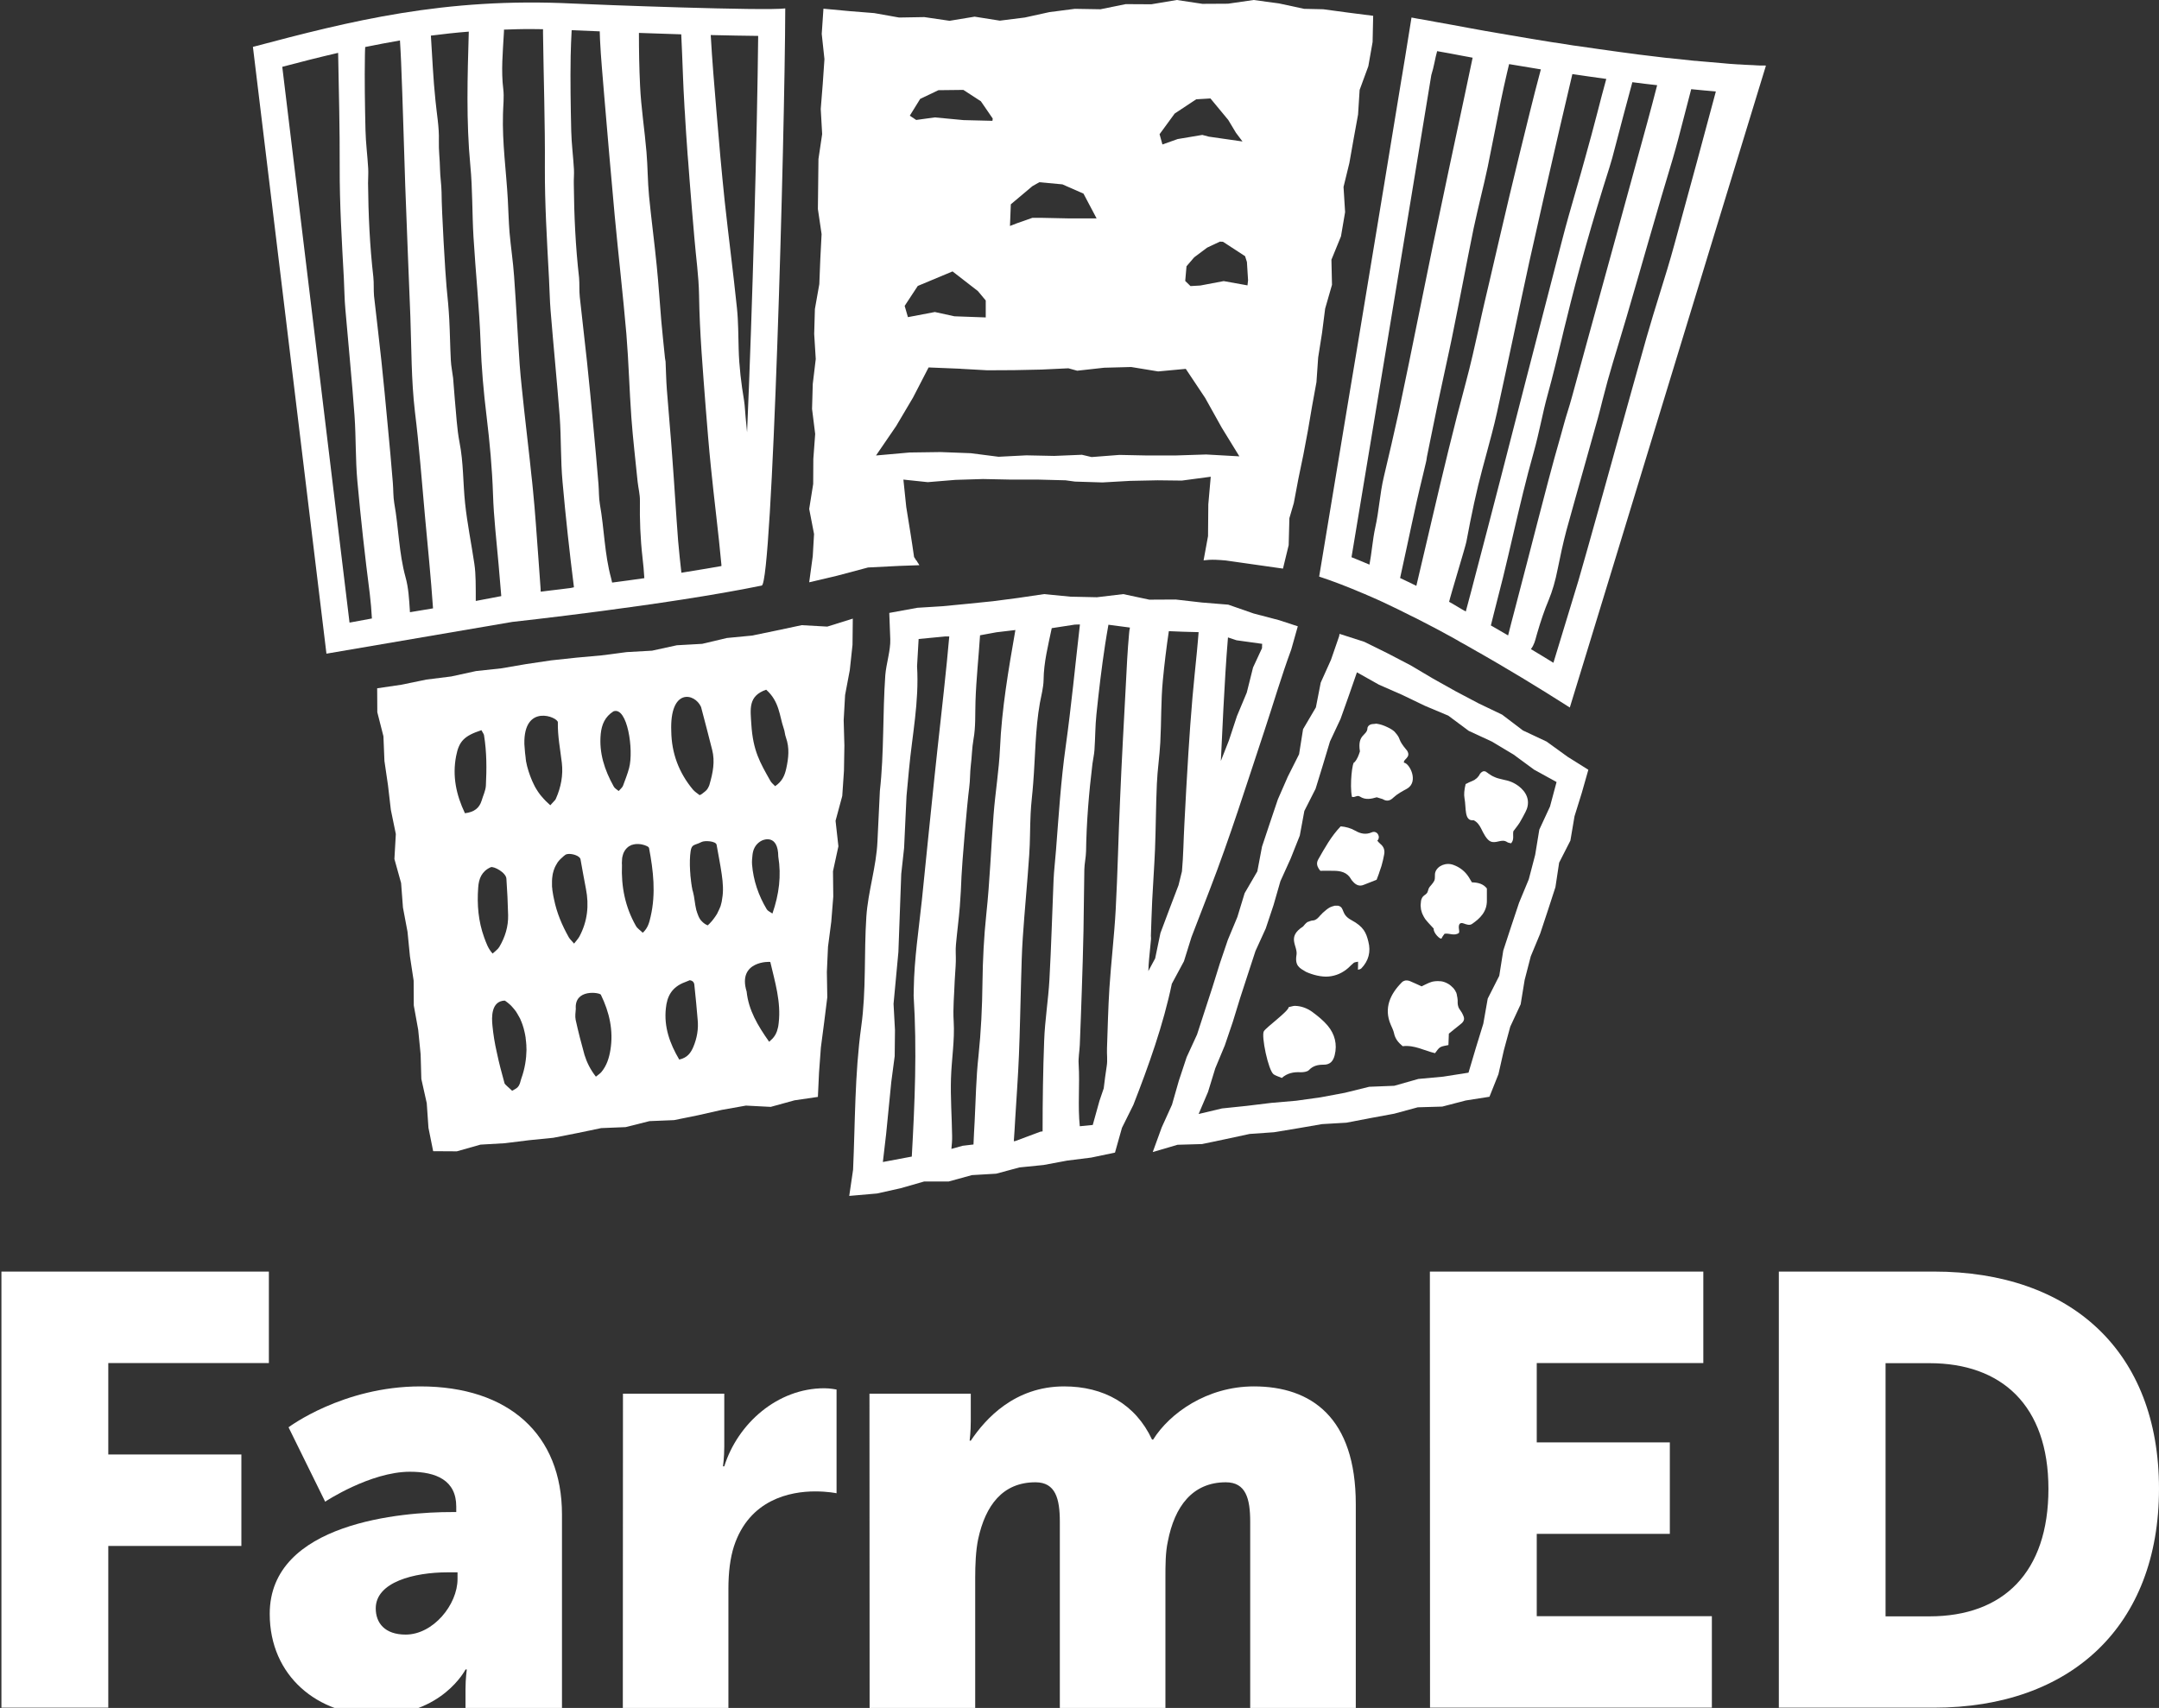
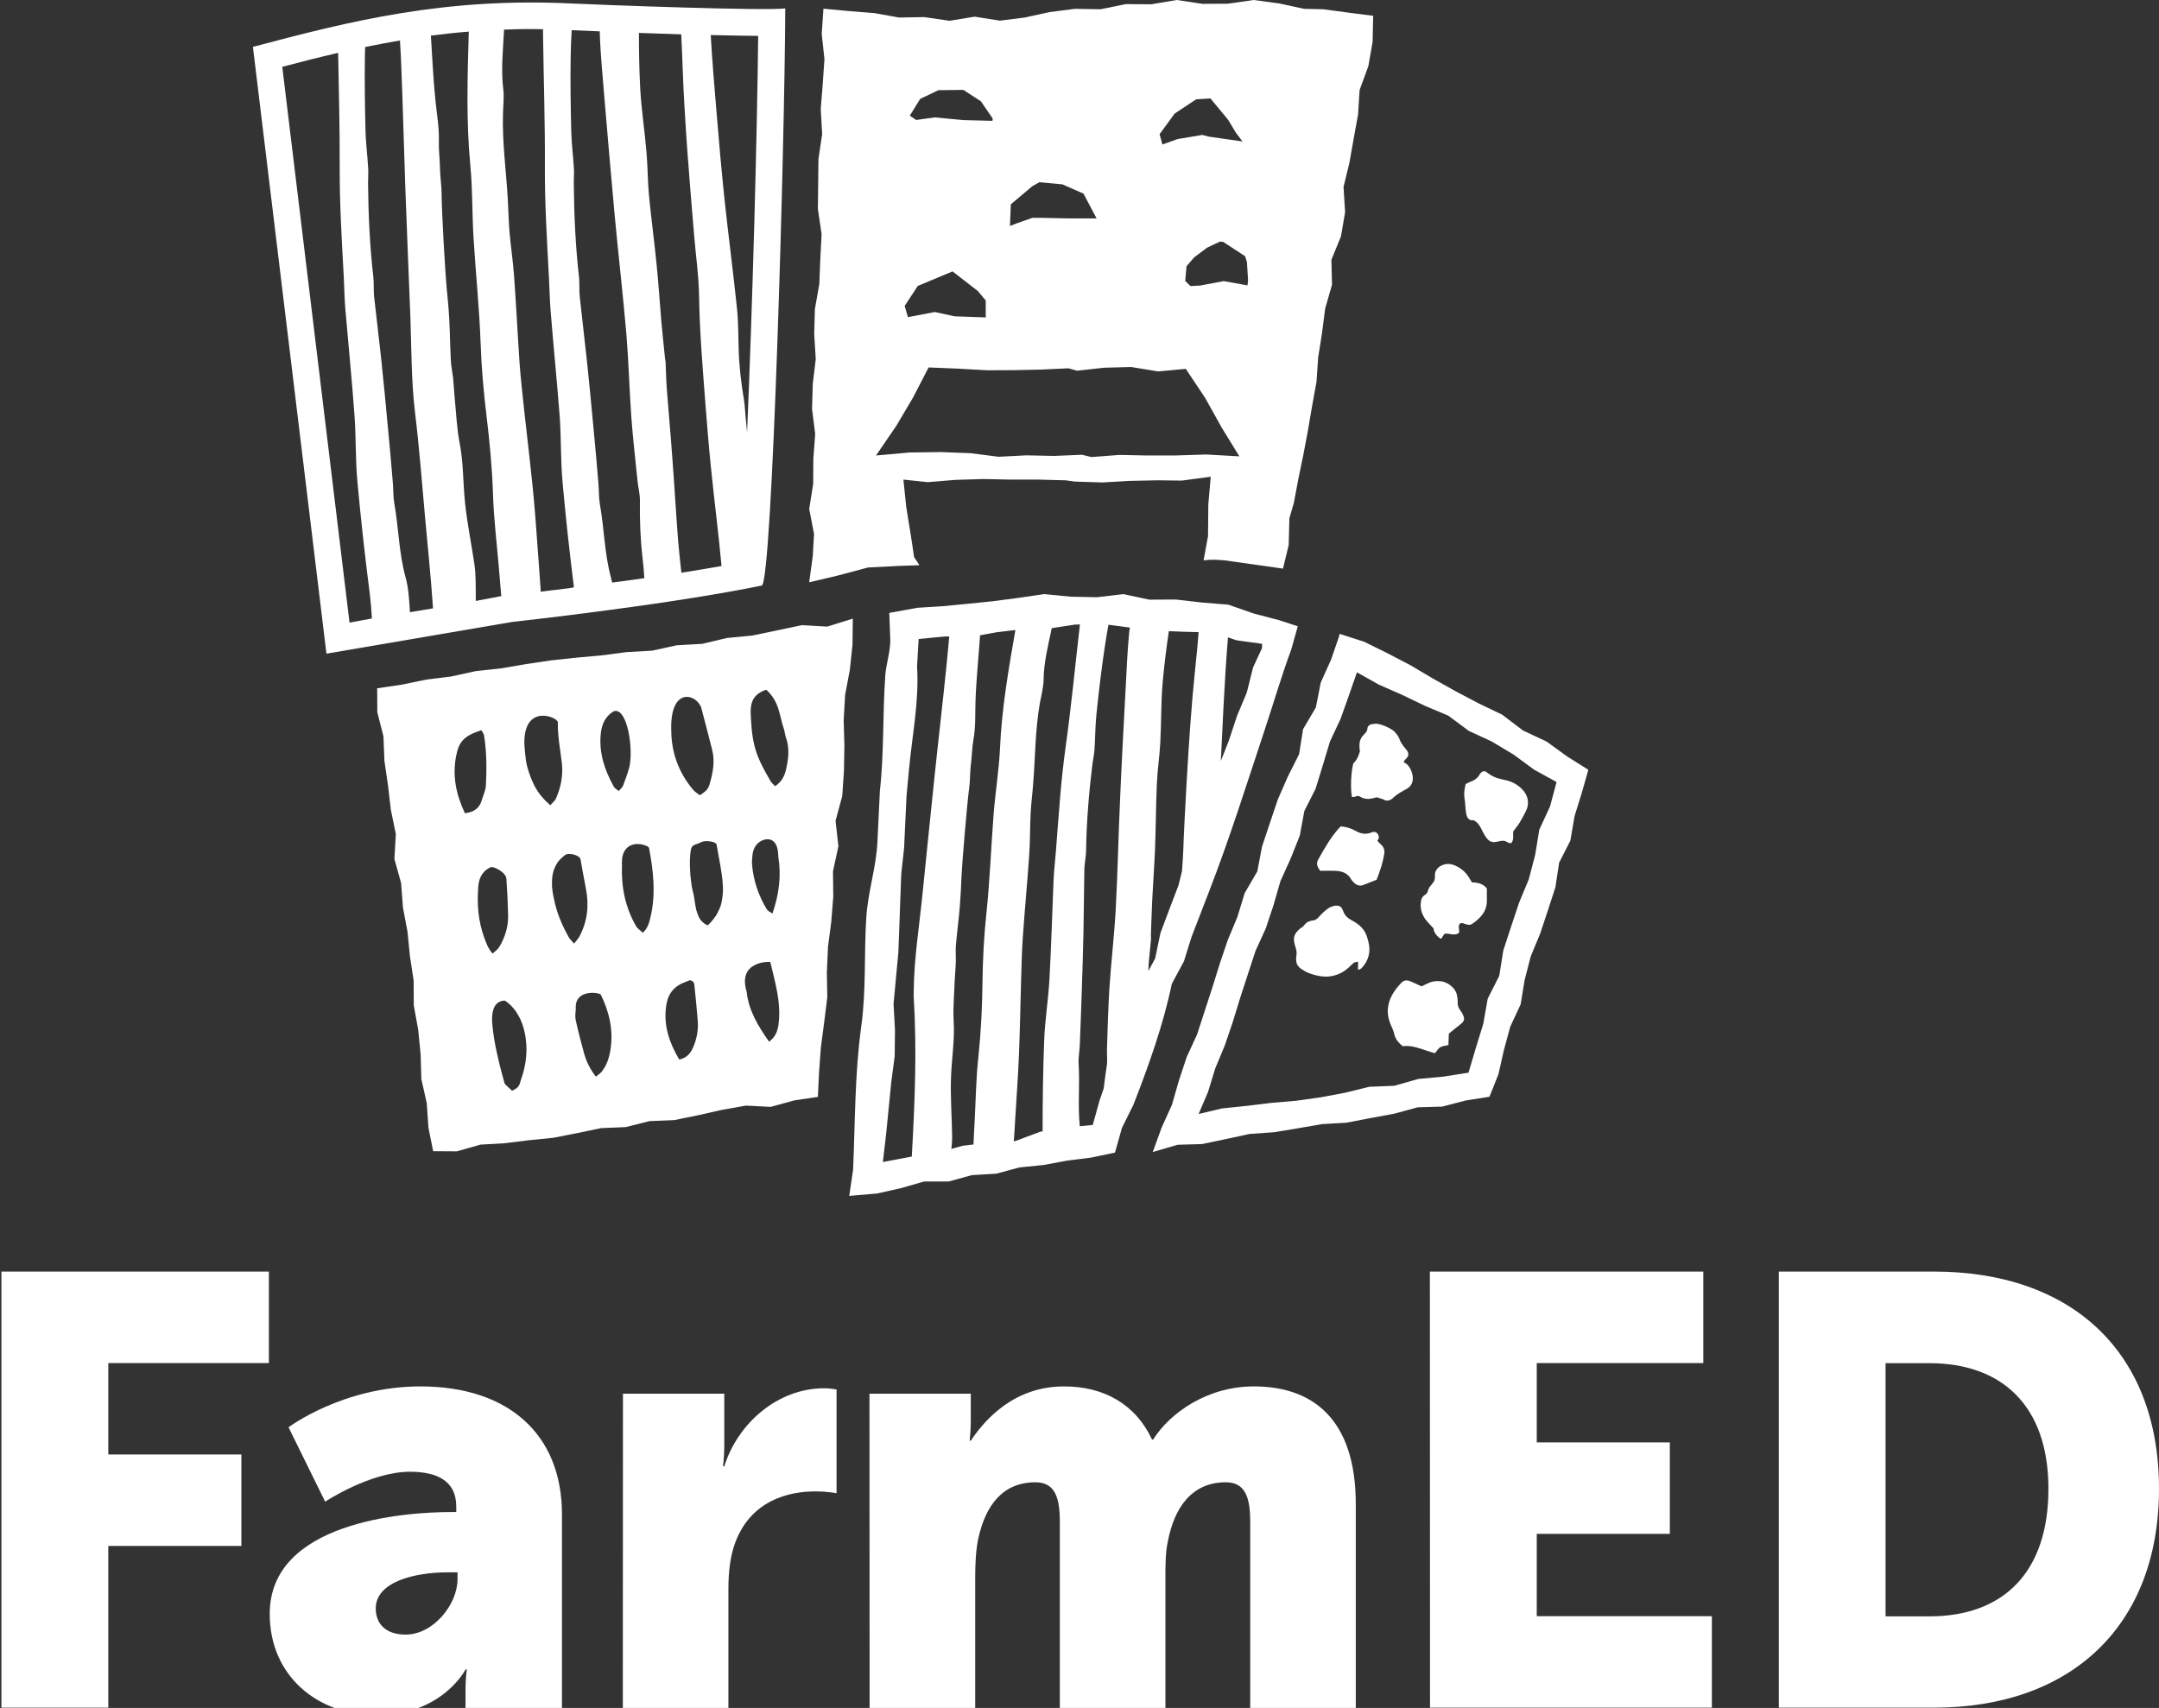
<svg xmlns="http://www.w3.org/2000/svg" version="1.1" id="Layer_1" x="0px" y="0px" viewBox="0 0 1515.2 1198.8" style="enable-background:new 0 0 1515.2 1198.8;" xml:space="preserve">
  <rect x="0" y="0" width="1515.2" height="1198.8" fill="#333333" stroke="none" />
  <style type="text/css">
	.st0{fill:#FFFFFF;}
</style>
  <path class="st0" d="M1.1,892.5h187.6v64.2H76v64.2h93.4v64.2H76v113.5h-75V892.5L1.1,892.5z" />
  <path class="st0" d="M317.2,1061.3h3v-3.9c0-18.4-14.1-24.4-32.5-24.4c-27.8,0-59.5,21-59.5,21l-25.7-52.2c0,0,38.1-28.7,92.5-28.7  c62.1,0,99.4,33.8,99.4,89.9v135.8h-67.7v-13.3c0-7.3,0.9-13.7,0.9-13.7h-0.9c0,0-16.3,32.1-62.5,32.1c-41.1,0-74.9-27.4-74.9-71.1  C189.2,1068.5,283,1061.2,317.2,1061.3 M284.7,1147.3c19.3,0,36.4-21,36.4-39v-4.7h-6.9c-23.5,0-50.5,6.8-50.5,25.3  C263.7,1139.2,270.1,1147.3,284.7,1147.3" />
  <path class="st0" d="M437.2,978.2h71.1v37.3c0,7.3-0.9,13.7-0.9,13.7h0.9c9.4-30,37.3-54.8,70.2-54.8c4.3,0,8.6,0.9,8.6,0.9v72.8  c0,0-6-1.3-15-1.3c-17.5,0-46.2,5.6-57,38.5c-2.6,8.1-3.9,18-3.9,30v83.5h-74.1L437.2,978.2L437.2,978.2L437.2,978.2z" />
  <path class="st0" d="M610.2,978.2h71.1v19.3c0,7.3-0.8,13.7-0.8,13.7h0.8c10.3-15.4,30.8-38.1,65.5-38.1c27.8,0,50.1,12.4,61.7,37.3  h0.8c11.5-18.4,37.7-37.3,70.7-37.3c40.2,0,71.5,21.8,71.5,82.7v143h-74.1v-130.6c0-16.3-3-27.8-17.1-27.8  c-23.5,0-36,17.1-40.7,41.5c-1.7,7.7-1.7,16.7-1.7,25.7v91.2h-74.1v-130.6c0-16.3-3-27.8-17.1-27.8c-23.1,0-35.1,16.3-40.2,39.8  c-1.7,8.1-2.1,18-2.1,27.4v91.2h-74.1L610.2,978.2L610.2,978.2z" />
  <path class="st0" d="M1003.5,892.5h191.9v64.2h-116.9v55.7h93.4v64.2h-93.4v57.8h122.9v64.2h-197.8L1003.5,892.5L1003.5,892.5z" />
  <path class="st0" d="M1248.4,892.5h108.8c96.4,0,158,56.1,158,152.4s-61.7,153.7-158,153.7h-108.8V892.5L1248.4,892.5z   M1354.1,1134.5c51.8,0,83.5-30.8,83.5-89.5s-33-88.2-83.5-88.2h-30.8v177.7L1354.1,1134.5L1354.1,1134.5z" />
  <path class="st0" d="M580.6,439.8l-18-1l-17.4,3.7l-17.4,3.6l-17.7,1.7l-17.3,4.1l-17.8,1l-17.4,3.8l-17.8,1l-17.6,2.3l-17.7,1.6  l-17.7,1.9l-17.5,2.6l-17.5,3l-17.7,1.9l-17.4,3.8l-17.6,2.2l-17.4,3.6l-17,2.5l0.1,16.8l4.3,16.9l0.7,17.3l2.5,17.1l2,17.2l3.5,17  l-1,17.5l4.7,16.9l1.3,17.2l3.2,17l1.7,17.2l2.6,17.1l0.1,17.4l3.1,17.1l1.7,17.2l0.5,17.3l3.8,17l1.2,17.3l3.3,16.4l16.6,0.1  l16.6-4.7l17.1-1l17-2.1l17-1.7l16.8-3.3l16.8-3.5l17.2-0.7l16.7-4.2l17.2-0.7l16.8-3.4l16.8-3.8l16.9-3l17.4,0.9l16.7-4.6l16.4-2.4  l0.8-17.1l1.3-17.6l2.3-17.6l2.2-17.6l-0.3-17.8l0.8-17.7l2.3-17.6l1.4-17.6l-0.2-17.8l3.8-17.5l-2-17.9l4.7-17.4l1.2-17.7l0.3-17.7  l-0.5-17.8l1-17.7l3.3-17.5l1.9-17.7l0.2-18.4L580.6,439.8L580.6,439.8z M492,496.2c2.7,10,5.2,20,7.8,30.1  c2.1,8.2,0.5,16.2-1.8,24.1c-0.1,0.4-0.2,0.8-0.4,1.2c0,0.1-0.1,0.2-0.1,0.3c0,0.1,0,0.1-0.1,0.1c-0.1,0.2-0.2,0.4-0.3,0.6  c0,0,0,0,0,0.1c-0.1,0.2-0.2,0.3-0.3,0.5v0c-0.1,0.1-0.1,0.2-0.2,0.3c0,0,0,0,0,0c-0.1,0.2-0.2,0.3-0.3,0.5  c-0.2,0.3-0.5,0.6-0.7,0.8c-0.3,0.3-0.6,0.6-1,0.9c-0.3,0.2-0.5,0.4-0.8,0.6c-0.2,0.2-0.4,0.3-0.6,0.5h0c-0.3,0.2-0.5,0.4-0.8,0.6  c-0.2,0.1-0.4,0.2-0.6,0.3c-0.2,0.2-0.5,0.3-0.8,0.4c-0.7-0.6-1.6-1.2-2.4-1.8c-0.8-0.6-1.6-1.3-2.3-2.1  c-9.9-11.9-15-25.6-15.2-40.9C469.9,482.7,487.6,486.3,492,496.2L492,496.2z M320.1,530.7c2-10.4,5.6-14.2,17.8-18.2  c0.1,0.2,0.2,0.3,0.2,0.4c0.2,0.3,0.4,0.6,0.5,0.9c0.1,0.2,0.2,0.3,0.3,0.5c0.2,0.3,0.3,0.6,0.5,0.9s0.2,0.6,0.3,0.9  c1.9,11.7,1.9,23.5,1.3,35.3c-0.2,3.6-2,7.1-3,10.6c-1.6,5.1-5.1,8-11.7,8.8C320.1,557.8,317.4,544.7,320.1,530.7L320.1,530.7z   M335.6,623c0.4-6.3,2.5-11.5,8.8-14.3c2-0.9,10.8,3.7,11,8.1c0.6,8.5,1,17,1.2,25.5c0.2,8-2.1,15.4-6.1,22.2c-1,1.8-2.9,3-4.8,4.8  c-3.3-3.7-4.5-7.6-5.9-11.3C335.7,646.7,334.7,635,335.6,623L335.6,623z M365.9,756.9c-0.1,0.5-0.3,0.9-0.4,1.3  c-0.2,0.8-0.4,1.5-0.6,2.1c-0.1,0.3-0.2,0.6-0.4,0.9c-0.1,0.2-0.1,0.3-0.2,0.5c-0.1,0.2-0.2,0.3-0.3,0.5c-0.1,0.2-0.2,0.3-0.4,0.5  c-0.1,0.1-0.1,0.2-0.2,0.3l0,0c-0.2,0.2-0.5,0.5-0.8,0.7c-0.4,0.3-0.8,0.6-1.4,0.9c-0.5,0.3-1.1,0.6-1.8,1c-0.9-1-5-4.3-5.3-5.2  c-2.5-9.3-3.5-12.6-5.5-22c-1.4-6.1-2.4-12.3-3-18.5c-0.6-5.8-1-17.2,8.6-17.6c0.6,0.3,1.1,0.7,1.6,1.1c0.5,0.4,1.1,0.8,1.6,1.3  c0.3,0.2,0.5,0.5,0.8,0.7c0.2,0.2,0.5,0.5,0.7,0.7c0.5,0.5,1,1.1,1.5,1.7c0.3,0.3,0.6,0.7,0.9,1.1c0.3,0.4,0.6,0.8,0.9,1.2  c0.1,0.2,0.3,0.4,0.4,0.7c0.4,0.5,0.7,1.1,1,1.7c0.2,0.3,0.4,0.7,0.6,1c0.2,0.3,0.4,0.7,0.6,1.1c0.2,0.3,0.4,0.7,0.5,1.1  c0.5,1.1,1,2.3,1.4,3.5c0.2,0.5,0.4,1.1,0.5,1.6c0.2,0.6,0.4,1.2,0.5,1.8c0.1,0.5,0.3,1.1,0.4,1.6c0.3,1.2,0.5,2.4,0.7,3.6  c0.1,0.3,0.1,0.6,0.1,1c0.1,0.3,0.1,0.5,0.1,0.8c0.1,0.5,0.1,1.1,0.2,1.7c0,0.4,0.1,0.8,0.1,1.2c0,0.4,0.1,0.8,0.1,1.1  c0,0.3,0,0.5,0,0.8c0,0.8,0.1,1.6,0.1,2.4C369.4,743.1,368.4,750,365.9,756.9L365.9,756.9z M383,562.2c-0.5-0.5-1-1.1-1.5-1.6  c-0.5-0.5-1-1.1-1.4-1.6c-0.5-0.5-0.9-1.1-1.3-1.6c-0.8-1.1-1.6-2.2-2.3-3.4c-0.4-0.6-0.7-1.1-1-1.7c-0.3-0.6-0.6-1.2-0.9-1.8  c-0.8-1.6-1.5-3.2-2.1-4.8c-0.2-0.4-0.3-0.8-0.5-1.3c-0.3-0.8-0.6-1.7-0.9-2.6c-0.1-0.4-0.3-0.9-0.4-1.3c-0.1-0.5-0.3-0.9-0.4-1.4  c-0.1-0.5-0.3-1-0.4-1.4c-0.1-0.5-0.2-1-0.3-1.4s-0.2-1-0.3-1.4c-0.1-0.4-0.2-0.8-0.2-1.3c-0.1-0.5-0.2-1.1-0.2-1.7  c-0.1-0.6-0.2-1.2-0.2-1.7c-0.1-0.5-0.1-1.1-0.2-1.6c0-0.3-0.1-0.7-0.1-1.1c-0.1-1.8-0.3-3.5-0.4-5.2c-0.7-28.9,23.6-19,23.5-15.3  c-0.2,9.7,1.7,19,2.8,28.5c1,8.5-0.6,17-4.1,24.9c-0.1,0.2-0.2,0.4-0.3,0.6c-0.1,0.2-0.2,0.3-0.3,0.5c-0.1,0.1-0.1,0.2-0.3,0.3  c-0.8,1-1.9,2-3.1,3.4C385.1,564.2,384,563.2,383,562.2L383,562.2z M399.2,657.9c-4.8-8.5-8.5-17.3-10.4-26.8  c-0.2-0.8-0.3-1.6-0.5-2.4c-0.1-0.6-0.2-1.2-0.3-1.8c-0.1-0.6-0.2-1.2-0.3-1.9c-0.1-0.4-0.1-0.8-0.1-1.2c0-0.2,0-0.4-0.1-0.6  c-0.1-0.6-0.1-1.2-0.1-1.9v-2.4c0-0.2,0-0.4,0-0.6c0-0.6,0.1-1.2,0.1-1.8c0.1-0.8,0.2-1.5,0.3-2.3c0.1-0.4,0.1-0.8,0.2-1.1  c0.1-0.4,0.2-0.7,0.3-1.1c0.1-0.4,0.2-0.7,0.3-1.1c0.1-0.3,0.2-0.6,0.3-0.8c0.1-0.4,0.3-0.8,0.5-1.3c0.2-0.4,0.4-0.8,0.6-1.2  c0.4-0.8,0.9-1.6,1.4-2.4h0c0.6-0.8,1.2-1.5,1.9-2.2c0.7-0.7,1.5-1.4,2.3-2.1c0.4-0.3,0.9-0.7,1.3-1c0.1-0.1,0.3-0.2,0.5-0.2  c0.4-0.2,0.8-0.2,1.3-0.3c3.1-0.3,8.2,1.3,8.7,3.7c1.3,6.9,2.4,13.8,3.8,20.7c2.3,11.7,1.1,22.8-4.5,33.4c-0.8,1.5-2.1,2.9-3.8,5.1  C401.3,660.4,400,659.3,399.2,657.9L399.2,657.9z M428.4,736.9c-0.9,5.5-2.5,10.9-6.3,15.5c-0.9,1.1-2.2,1.9-3.9,3.3  c-3.9-5-6.4-10.1-8-15.3c-2.3-8.2-4.4-16.4-6.2-24.6c-0.5-2.5-0.1-5.1,0.1-7.7c-1.1-14.3,16.9-11.5,17.6-9.9  C427.7,710.5,430.6,723.4,428.4,736.9L428.4,736.9z M430.7,552c-6.4-11.5-10.4-23.5-9.1-36.9c0.7-6.7,3-12,8.9-15.8  c9.8-3.7,14.4,27.2,11,39.8c-1.1,4.2-2.8,8.4-4.3,12.5c-0.5,1.2-1.8,2.2-3,3.6C432.7,554,431.3,553.2,430.7,552L430.7,552z   M456.6,643.4c-0.9,3.9-1.8,7.9-5.5,11.3c-1.8-1.8-3.8-3-4.8-4.8c-7.6-13.3-10.4-27.7-9.8-42.7c-0.1-1-0.1-1.9,0-2.8  c0-0.6,0.1-1.2,0.1-1.8c0.1-0.6,0.1-1.1,0.3-1.6c0.1-0.3,0.1-0.6,0.2-0.8c0.2-1,0.6-1.8,1-2.5c0.1-0.2,0.2-0.3,0.3-0.5  c0.1-0.2,0.2-0.3,0.3-0.5c0.2-0.3,0.5-0.6,0.7-0.9c0.1-0.2,0.3-0.3,0.4-0.4c0.2-0.2,0.4-0.4,0.6-0.6c0.6-0.6,1.3-1,2-1.3  c0.1-0.1,0.3-0.1,0.4-0.2c0.1-0.1,0.2-0.1,0.4-0.2c0.1-0.1,0.2-0.1,0.4-0.1c0.2-0.1,0.5-0.2,0.7-0.2c0.3-0.1,0.6-0.2,1-0.2  c0.2-0.1,0.5-0.1,0.7-0.1c0.2,0,0.4-0.1,0.6-0.1c0.2,0,0.4,0,0.6,0c0.6,0,1.3,0,1.9,0.1h0.1c0.5,0.1,0.9,0.1,1.3,0.2  c0.1,0,0.2,0,0.3,0.1c0.4,0.1,0.8,0.2,1.2,0.3c0.2,0.1,0.4,0.1,0.6,0.2c0.2,0.1,0.4,0.1,0.5,0.2c0.2,0.1,0.4,0.1,0.5,0.2  c0.5,0.2,1,0.5,1.3,0.7c0.1,0.1,0.2,0.2,0.3,0.3c0.1,0.1,0.2,0.2,0.2,0.3c0.1,0.1,0.1,0.2,0.1,0.2  C458.5,611,460.4,627.1,456.6,643.4L456.6,643.4L456.6,643.4z M486.5,735c-1.7,3.9-4,7.4-9.8,8.7c-6.7-11.3-10.8-23-9.4-35.9  c0.8-8.3,4-15,13.6-18.5c1.1-0.4,2.2-0.9,3.2-1.3c3,0.5,3.2,2.5,3.3,4.3c0.8,7.7,1.6,15.5,2.2,23.2  C490.3,722.1,489.2,728.7,486.5,735L486.5,735z M506.8,630.9c-0.1,0.4-0.1,0.8-0.2,1.3v0.1c-0.1,0.3-0.1,0.6-0.2,1  c-0.2,0.8-0.4,1.6-0.6,2.3c-0.1,0.5-0.3,0.9-0.5,1.3c-0.1,0.3-0.2,0.5-0.3,0.8c0,0.1-0.1,0.2-0.1,0.2c-0.1,0.3-0.3,0.7-0.5,1.1  c-0.2,0.5-0.4,0.9-0.7,1.4c0,0.1-0.1,0.2-0.1,0.3c0,0.1-0.1,0.2-0.1,0.2c-0.2,0.4-0.5,0.8-0.7,1.2c-0.3,0.5-0.6,1-1,1.5  c-0.3,0.5-0.7,1-1.1,1.5c-0.4,0.5-0.8,1-1.2,1.5c-0.3,0.4-0.7,0.8-1.1,1.2c-0.3,0.3-0.6,0.7-1,1c-0.2,0.2-0.5,0.5-0.7,0.7  c-0.4-0.2-0.7-0.3-1.1-0.5c-0.3-0.2-0.6-0.4-1-0.6c-0.6-0.4-1.2-0.9-1.7-1.4c-0.3-0.3-0.5-0.6-0.8-0.8c-0.2-0.3-0.5-0.6-0.7-0.9  s-0.4-0.6-0.6-1c-0.2-0.3-0.4-0.7-0.5-1c-0.1-0.3-0.3-0.6-0.4-1c-0.1-0.2-0.1-0.3-0.2-0.5c-0.1-0.3-0.3-0.7-0.4-1.1  c-0.1-0.2-0.1-0.4-0.2-0.6c-0.1-0.4-0.2-0.8-0.4-1.2c-1.1-4.4-1.3-9.2-2.4-13.1c-0.1-0.3-0.2-0.7-0.3-1s-0.2-0.7-0.2-1.1  c-0.2-0.9-0.4-1.9-0.5-2.9c-0.1-0.5-0.2-1-0.2-1.5c-0.1-0.5-0.2-1.1-0.2-1.6c-0.1-0.8-0.2-1.7-0.3-2.6c-0.1-0.5-0.1-0.9-0.1-1.4  c-0.1-0.9-0.1-1.8-0.2-2.6c-0.3-5-0.2-10,0.4-13.8c0.8-5,2.7-3.8,7.6-6.3c2.2-1.2,10.1-0.7,10.6,1.9c1.2,6.9,2.6,13.7,3.6,20.7  C507.4,619.8,507.8,625.5,506.8,630.9L506.8,630.9L506.8,630.9z M546.5,717.9c-0.1,0.5-0.1,1.1-0.2,1.6c-0.1,0.4-0.1,0.8-0.2,1.2  c-0.1,0.4-0.2,0.8-0.3,1.2c-0.1,0.5-0.3,0.9-0.4,1.4c0,0,0,0.1,0,0.1c-0.2,0.5-0.3,1-0.6,1.5c-0.1,0.3-0.2,0.5-0.3,0.7  c-0.1,0.2-0.2,0.5-0.4,0.7c-0.1,0.2-0.3,0.5-0.4,0.7c-0.2,0.2-0.3,0.5-0.5,0.7c-0.2,0.3-0.5,0.7-0.8,1c-0.1,0.2-0.3,0.3-0.5,0.5  c-0.2,0.2-0.3,0.3-0.5,0.5c-0.5,0.5-1,1-1.6,1.5c-8-11.3-14.5-22.3-15.8-35.2c-6.7-21.8,16.6-21.1,16.6-20.8  C543.9,689.3,548.2,703.2,546.5,717.9L546.5,717.9z M542.1,641.2c-1.9-1.3-3.4-1.9-4-3c-5.8-9.7-9.4-20.2-10.3-31.4  c-0.2-2.2,0.1-4.5,0.3-6.7c0.4-3.8,1.9-7.1,5.3-9.4c2.7-1.9,12.7-5.1,12.8,10.5C548.4,614.6,546.8,627.6,542.1,641.2L542.1,641.2z   M551.8,539.4c-1.1,5-2.9,9.1-7.8,12.4c-1.2-1.3-2.6-2.3-3.4-3.8c-7.2-12.8-12.1-20.9-13.3-39.5c-0.7-11-2.3-20,10.4-24.4  c9.4,8.3,9.3,18.5,12.3,27.1c0.8,2.1,0.8,4.4,1.6,6.5C554.2,525,553.4,532.1,551.8,539.4L551.8,539.4z" />
  <path class="st0" d="M1027.5,715.2c0-0.8-0.2-1.7-0.7-2.7c-0.5-1.1-1.1-2.3-1.9-3.3c-0.3-0.4-0.6-0.8-0.8-1.2  c-0.1-0.2-0.2-0.4-0.3-0.6c0-0.1-0.1-0.1-0.1-0.2c0-0.1,0-0.1-0.1-0.2c-0.1-0.1-0.1-0.2-0.1-0.3c-0.1-0.2-0.1-0.4-0.2-0.7  c0-0.1-0.1-0.3-0.1-0.4c0-0.2,0-0.3-0.1-0.5c0-0.3-0.1-0.7-0.1-1.1v-0.7c0-0.2,0-0.5,0-0.7c0-0.5,0-1-0.1-1.4c0-0.5-0.1-1-0.2-1.4  c-0.1-0.3-0.2-0.7-0.2-1c0,0,0-0.1,0-0.1c0,0,0,0,0,0c0-0.1-0.1-0.2-0.1-0.4c0-0.1,0-0.1,0-0.2c0,0,0-0.1,0-0.1  c-0.1-0.2-0.1-0.4-0.2-0.6c0,0,0,0,0-0.1c0-0.1-0.1-0.2-0.1-0.2c0,0,0,0,0-0.1c-0.1-0.3-0.2-0.6-0.4-0.8c-0.1-0.1-0.1-0.3-0.2-0.4  c0,0,0,0,0-0.1l-0.1-0.1c-0.1-0.3-0.3-0.5-0.4-0.7c0,0,0-0.1-0.1-0.1c-0.2-0.4-0.5-0.7-0.8-1.1c-0.2-0.3-0.4-0.5-0.7-0.7l-0.1-0.1  c0,0-0.1-0.1-0.2-0.2c-0.6-0.6-1.3-1.2-2-1.7c-0.4-0.2-0.7-0.5-1.2-0.7c-0.4-0.2-0.8-0.4-1.2-0.6c-0.4-0.2-0.8-0.3-1.3-0.5  c-0.3-0.1-0.7-0.2-1.1-0.3c-0.1,0-0.3-0.1-0.4-0.1c0,0-0.1,0-0.1,0s-0.1,0-0.1,0h0c0,0-0.1,0-0.1,0c-0.3-0.1-0.6-0.1-0.9-0.1h-0.2  c0,0-0.2,0-0.2,0c-0.3,0-0.7-0.1-1.1-0.1c-0.9,0-1.8,0.1-2.8,0.2s-1.9,0.4-2.9,0.8l-0.8,0.3c-0.4,0.2-0.8,0.4-1.3,0.6  c-0.6,0.3-1.2,0.6-1.7,0.8c-0.5,0.2-0.9,0.5-1.4,0.7c-0.2,0.1-0.4,0.2-0.6,0.3c-3.1-1.4-5.4-2.5-7.8-3.5c-0.5-0.2-0.9-0.4-1.4-0.5  c-0.8-0.2-1.6-0.2-2.3-0.1c-0.3,0.1-0.6,0.2-0.9,0.3c-0.2,0.1-0.3,0.2-0.5,0.2c-0.3,0.2-0.6,0.4-0.8,0.6c-0.1,0.1-0.3,0.2-0.4,0.4  c-7.8,7.9-12.7,17.9-7.5,29.7c0.8,1.9,1.8,3.8,2.2,5.7c0.8,4.1,3.2,6.8,6.1,9.2c8.3-1,15.3,3.2,22.7,4.9c1.3-1.6,2.2-3.3,3.7-4.2  c1.6-0.9,3.7-1,5.7-1.5c0.1-2.8,0.2-5,0.3-8c1.2-1,2.5-2,3.8-3.1c0.7-0.5,1.3-1.1,2-1.6s1.3-1.1,2-1.6c0.5-0.4,0.9-0.7,1.3-1.1  c0.1-0.1,0.3-0.3,0.4-0.4c0.1-0.1,0.2-0.3,0.3-0.4c0.1-0.2,0.2-0.3,0.3-0.4c0.1-0.1,0.2-0.3,0.2-0.4c0.1-0.2,0.2-0.4,0.2-0.6  c0.1-0.2,0.1-0.3,0.1-0.5C1027.5,715.7,1027.5,715.4,1027.5,715.2L1027.5,715.2z" />
  <path class="st0" d="M964.5,508.1c-2.4,0-4.2,0.8-4.8,2.7c0,5.8-7.3,4.1-5.3,16.6c-0.9,2.8-1.9,5.6-3.9,7.7  c-1.4-0.8-3.4,15.8-1.7,24.2c2.2,0.7,3.5-1.5,5.6-0.2c3.8,2.5,7.8,1.7,11.8,0.5l4.2,1.3c3,1.9,5.4,1,7.5-1.1  c2.8-2.6,6.2-4.4,9.5-6.2c8.5-4.8,1.9-17.9-2.1-18.3c-0.6-2.6,5.1-3.5,2.3-8.3c-7.7-9.1-3.5-7.4-8.7-13.2c-0.1-0.2-0.3-0.3-0.5-0.5  c-0.2-0.2-0.4-0.3-0.6-0.5c-0.2-0.2-0.4-0.3-0.7-0.5c-0.2-0.2-0.5-0.3-0.8-0.5c-0.3-0.2-0.5-0.3-0.8-0.5c-0.6-0.3-1.2-0.6-1.8-0.9  c-0.6-0.3-1.3-0.6-2-0.9c-0.1,0-0.2-0.1-0.3-0.1l-1.3-0.5c0,0-0.1,0-0.1,0h0c-0.3-0.1-0.6-0.2-0.9-0.3c-0.4-0.1-0.8-0.2-1.2-0.3  c-0.3-0.1-0.7-0.1-1-0.2c-0.5-0.1-0.9-0.1-1.3-0.2C965.2,508.1,964.9,508.1,964.5,508.1L964.5,508.1z" />
  <path class="st0" d="M917.4,647.3c-1.1,0.8-2,1.9-2.9,3c-11.7,7.5-3.6,13.6-4.6,19.9c-1.3,7.9,2.3,9.3,6.6,11.9  c4.5,2.1,11,3.8,16,3.3c5.3-0.5,9.8-2.6,13.7-6c1.3-1.2,2.5-2.5,3.9-3.6c0.7-0.5,1.7-0.5,3-0.8c0,2.2,0,3.9-0.1,5.6  c0.6-0.1,0.8-0.1,1.1-0.2c0.5-0.2,1-0.4,1.3-0.7c5.1-5.3,6.8-11.7,4.9-18.9c-1.5-5.9-3.1-10.3-11.9-15c-7.5-4-4.5-8.7-9-10  c-0.2-0.1-0.4-0.1-0.6-0.1c-0.1,0-0.1,0-0.2,0c-0.1,0-0.1,0-0.2,0h-0.3c-0.2,0-0.4,0-0.6,0h-0.2c-0.2,0-0.3,0-0.5,0h0  c-0.2,0-0.3,0.1-0.5,0.1l-0.2,0.1c-0.2,0.1-0.5,0.1-0.7,0.2c-0.2,0.1-0.5,0.2-0.7,0.2c-0.2,0.1-0.3,0.2-0.5,0.2  c-0.2,0.1-0.3,0.2-0.5,0.2c-0.2,0.1-0.4,0.2-0.6,0.3c-0.8,0.4-1.5,1-2.2,1.5c-0.2,0.2-0.5,0.4-0.7,0.6c-0.2,0.2-0.5,0.4-0.7,0.6  c-0.2,0.2-0.5,0.4-0.7,0.6c-0.5,0.4-0.9,0.8-1.3,1.3c-0.2,0.2-0.4,0.4-0.6,0.6c-0.2,0.2-0.4,0.4-0.6,0.6c-0.2,0.2-0.4,0.4-0.5,0.6  c-0.2,0.2-0.4,0.5-0.7,0.7c-0.1,0-0.1,0.1-0.2,0.2c-0.1,0.1-0.2,0.2-0.3,0.3c-0.2,0.2-0.3,0.3-0.5,0.4c-0.2,0.1-0.3,0.2-0.5,0.3  c-0.1,0.1-0.2,0.1-0.3,0.2c-0.1,0-0.1,0.1-0.2,0.1c-0.2,0.1-0.3,0.2-0.5,0.2c-0.4,0.2-0.9,0.3-1.4,0.3c-0.4,0-0.8,0.1-1.1,0.2  c-0.7,0.2-1.3,0.4-1.9,0.7C918,646.9,917.7,647.1,917.4,647.3" />
-   <path class="st0" d="M936.7,740.6c-1,4-3.1,6.8-7.9,6.7c-3.8,0-7.3,0.7-10.2,3.8c-1.2,1.2-3.8,1.5-5.7,1.5c-5-0.3-9.5,0.6-13.3,4  c-2-0.9-4-1.4-5.7-2.5c-3.8-2.6-8.9-27.3-6.9-30.3c1.8-2.9,17.3-14,17.4-16.9c1.6-0.3,3-0.9,4.4-0.9c4.5,0.1,8.6,1.7,12.1,4.2  c3.9,2.9,7.8,6,10.9,9.7C936.8,725.9,938.6,733,936.7,740.6L936.7,740.6z" />
  <path class="st0" d="M1034,547.8c-0.3,0.2-0.6,0.3-0.8,0.4c-0.4,0.2-0.8,0.3-1.2,0.5c-0.8,0.3-1.6,0.7-2.3,1.1  c-0.3,0.2-0.7,0.3-1.1,0.5c-1,4-1.3,7.4-0.8,10c1.3,6.7-0.4,16.3,6.4,15.4c2.6,1.3,4,3.4,5.2,5.7c0.9,1.8,1.8,3.7,2.9,5.4  c2.8,4.2,4.7,5,9.7,3.7c2.2-0.5,3.9-0.7,5.8,0.6c0.8,0.5,1.9,0.6,2.7,0.8c2.4-2.7,1-5.7,1.6-8.5c1.4-1.9,3-3.8,4.4-6  c1.4-2.3,2.7-4.8,4-7.3c3.2-5.9,2.2-11.9-2.8-16.7c-3.3-3.1-7.2-5.1-11.5-5.9c-1-0.2-2-0.5-2.9-0.7c-0.4-0.1-0.8-0.2-1.2-0.3  c-0.2-0.1-0.4-0.1-0.7-0.2c-0.2-0.1-0.4-0.1-0.7-0.2c-0.7-0.2-1.3-0.5-2-0.8c-0.4-0.2-0.9-0.4-1.3-0.6l-0.3-0.2  c-0.2-0.1-0.4-0.2-0.6-0.3c-0.2-0.1-0.5-0.3-0.7-0.5c-0.4-0.2-0.7-0.5-1.1-0.7c-0.3-0.3-0.7-0.5-1.1-0.8c-0.1-0.1-0.2-0.2-0.3-0.2  c-0.1-0.1-0.2-0.1-0.2-0.2c-0.2-0.1-0.4-0.2-0.6-0.3c-0.1-0.1-0.3-0.1-0.4-0.1c-0.1,0-0.1,0-0.2,0c-0.2,0-0.3-0.1-0.5-0.1  c-0.2,0-0.3,0-0.5,0.1c0,0,0,0-0.1,0l-0.2,0.1c0,0-0.2,0.1-0.2,0.1c-0.1,0-0.2,0.1-0.3,0.2c-0.1,0-0.2,0.1-0.3,0.2  c-0.1,0.1-0.3,0.2-0.4,0.3c-0.2,0.2-0.5,0.5-0.7,0.8c-0.1,0.2-0.2,0.3-0.3,0.5c-0.1,0.3-0.3,0.5-0.4,0.7c-0.1,0.1-0.2,0.2-0.2,0.3  c0,0,0,0.1-0.1,0.1c-0.3,0.5-0.7,0.8-1,1.2c-0.4,0.4-0.9,0.8-1.4,1.1C1035.1,547.3,1034.6,547.6,1034,547.8L1034,547.8z" />
  <path class="st0" d="M1024.1,653.8l-0.1-0.9c-0.1-0.6-0.1-1.2-0.2-1.8c-0.1-2.8,1.1-3.8,3.5-2.9c2,0.7,4,1.5,5.8,0.3  c5.8-4,10.5-8.7,10.4-16.5c0-2.8,0-5.5,0-8.4c-2.5-3.2-6.1-4.2-10.5-4.3c-0.9-1.6-1.6-2.7-2.3-3.8c-2.6-4-6.2-6.8-10.6-8.4  c-5.2-2-11.3,0.5-12.8,5.1c-0.6,1.9,0.1,4.2-0.7,5.9c-0.1,0.2-0.2,0.4-0.3,0.6c-0.1,0.2-0.3,0.5-0.5,0.7c0,0,0,0,0,0.1  c-0.1,0.2-0.3,0.3-0.4,0.5s-0.2,0.3-0.4,0.5c0,0-0.1,0.1-0.1,0.1c-0.1,0.1-0.1,0.1-0.1,0.2c0,0-0.1,0.1-0.1,0.1  c-0.2,0.2-0.4,0.5-0.6,0.7c-0.2,0.2-0.4,0.4-0.5,0.6c-0.3,0.4-0.7,0.9-0.9,1.4c-0.2,0.4-0.3,0.8-0.4,1.2c-0.1,0.2-0.1,0.4-0.2,0.6  c-0.1,0.2-0.2,0.4-0.2,0.6c-0.1,0.2-0.2,0.4-0.3,0.6c-0.1,0.2-0.2,0.3-0.3,0.4c-0.1,0.1-0.2,0.2-0.3,0.3c-0.1,0.1-0.2,0.2-0.3,0.3  c-0.2,0.1-0.3,0.3-0.5,0.4c-0.2,0.1-0.4,0.3-0.6,0.4c-0.1,0.1-0.2,0.2-0.3,0.3c-0.2,0.1-0.3,0.2-0.4,0.3c-0.2,0.2-0.3,0.4-0.5,0.6  c-0.2,0.2-0.3,0.4-0.4,0.6c-0.1,0.2-0.2,0.5-0.3,0.7c-0.1,0.2-0.1,0.3-0.2,0.5c0,0,0,0,0,0c0,0-0.1,0.2-0.1,0.3c0,0,0,0,0,0.1v0.1  c-0.1,0.1-0.1,0.3-0.1,0.4c-0.1,0.2-0.1,0.5-0.1,0.8c-0.1,0.7-0.1,1.4-0.2,2.1c0,0.5,0,1,0.1,1.5c0,0.4,0.1,0.8,0.1,1.1  c0,0.2,0.1,0.5,0.1,0.7c0.1,0.3,0.2,0.7,0.3,1c0.1,0.3,0.2,0.7,0.3,1.1c0,0,0,0,0,0c0.1,0.3,0.3,0.7,0.4,1c0.2,0.3,0.3,0.7,0.5,1h0  c0.2,0.3,0.3,0.7,0.5,1c0.3,0.5,0.7,1.1,1,1.6c0.3,0.4,0.6,0.8,1,1.2c0.4,0.5,0.8,1,1.2,1.4c0.8,0.9,1.7,1.8,2.5,2.7  c0.4,0.5,0.8,0.9,1.2,1.3c-0.5,2.9,4.9,8.3,5.6,6.7c0.5-1.2,1.3-2.1,2-3.1c3.4-0.6,6.8,1.8,10.1-0.6L1024.1,653.8" />
  <path class="st0" d="M967.5,613.8c0.2-0.4,0.3-0.8,0.4-1.2c0.6-1.6,1.1-3.1,1.6-4.7c0.8-2.7,1.4-5.4,1.9-8.1c0.6-3-0.2-5.5-2.7-7.5  c-0.7-0.6-1.3-1.3-2.1-2.2c2.7-2.7-0.2-7.5-3.9-5.9c-4.1,1.8-7.9,1-11.7-1.2c-3.1-1.8-6.6-2.7-10.1-3c-6.7,7-11.2,15.2-15.8,23.3  c-1.6,2.9-0.6,5.3,1.5,7.9c3.1,0,6.1-0.1,9.1,0c5,0,9.7,0.9,12.5,5.9c0.2,0.3,0.4,0.7,0.7,1s0.5,0.6,0.8,0.9c2.1,2.3,4.5,3.3,7.5,2  c3-1.2,6.1-2.4,8.9-3.5c0.2-0.4,0.3-0.8,0.5-1.3C966.9,615.4,967.2,614.6,967.5,613.8L967.5,613.8z" />
  <path class="st0" d="M897.7,435.3l-17.9-4.7l-17.8-6.2l-18.5-1.5l-18.4-2.1l-18.5,0.1l-18.3-3.9l-18.5,2.2l-18.5-0.4l-18.6-1.8  l-18.3,2.7l-17.6,2.3l-17.7,1.8l-17.6,1.7l-17.7,1.1l-19.7,3.6c0,0,0.7,18,0.7,18.5c0.3,7.6-2.9,17.4-3.5,25.3  c-1.9,27-0.8,54.4-3.8,81.1c0,0-1.7,35.4-1.7,35.5c-0.8,17.9-6.6,35-7.8,52.9c-1.7,25.9,0,51.5-3.6,77.2  c-4.6,33.5-4.2,66.7-5.7,100.3l-2.7,18.4l19.5-1.7l16.6-3.7l16.4-4.7h17.2l16.4-4.5l17-1l16.4-4.4l16.9-1.7l16.6-3.1l16.8-2.1  l16.7-3.5l4.9-17.4l8-16.1c10.7-27.4,21-56.2,27-85l8.5-15.8l5.3-17l6.4-16.6c0,0,6.3-16.3,6.4-16.6c14.2-36.7,26-74.4,38.4-111.7  c6.3-19,11.9-38.2,18.8-56.9l4.6-16.3L897.7,435.3L897.7,435.3z M664.5,464.8c-2.7,27-5.9,53.9-8.7,80.8c-3,28.7-5.9,57.4-8.8,86  c-2.2,20.8-5.4,41.5-5.7,62.3c0,1.7-0.1,3.3-0.1,5c2.4,38,0.8,75.4-1.3,112.9l-0.6,0.1l-19.7,3.7l2.3-19.7l1.8-18.2l1.8-18.2  l2.4-18.2l0.2-18.3l-1-18.4l3.4-36.4l2-54.8l2-18.2l1.7-36.5c0,0,1.7-18,1.7-18.2c2.3-24.9,7.2-47.7,5.7-72.9l1.1-19.1l18.8-1.8h2.7  C665.6,452.7,665.1,458.8,664.5,464.8L664.5,464.8z M697.3,571.8c-1.8,23.2-2.6,46.6-5.1,69.8c-1.7,16.1-2.5,32.2-2.7,48.3  c-0.2,17.1-1,34.2-2.8,51.3c-1.7,15.3-1.9,30.7-2.7,46.1c-0.3,5.3-0.6,10.6-0.8,16l-7.6,0.9l-7.9,2.2c0.3-3.1,0.6-6.2,0.5-9.3  c-0.2-13.4-1.2-26.8-0.8-40.1c0.4-13.4,2.7-26.7,1.9-40.1c-0.6-9.4,0.4-18.8,0.7-28.2c0.2-4.7,0.7-9.4,0.8-14  c0.1-3.9-0.3-7.9,0.1-11.8c0.8-8.9,2-17.8,2.7-26.6c0.6-7.2,0.9-14.3,1.2-21.5c0.3-7.6,3.8-50,5.4-62c0.7-5.2,0.5-10.4,1.1-15.5  c0.8-6.1,0.8-12.3,1.9-18.4c1.6-8.8,1.1-17.7,1.4-26.6c0.5-15.5,2.2-30.9,3.2-46.4l11.4-2.1l13.4-1.6c-4.8,27.6-9.6,55.3-10.8,83.1  C701.1,540.7,698.5,556.2,697.3,571.8L697.3,571.8z M747.9,524c-3.4,24.2-4.9,48.5-6.8,72.8c-0.5,6.9-1.4,13.9-1.7,20.8  c-1,23.3-1.6,46.6-2.9,69.9c-0.8,14.4-3.2,28.7-3.7,43c-0.8,21.2-1.1,42.4-1.1,63.6l-1.5,0.2l-17.7,6.6l-1,0.1  c0.4-5.3,0.7-10.6,1-15.9c0.9-14.8,2-29.7,2.6-44.5c0.7-17.3,1-34.7,1.5-52c0.3-10.2,0.5-20.3,1.2-30.5c1.3-19.3,3.2-38.6,4.5-57.9  c0.7-9.6,0.5-19.3,1-29c0.3-7.1,1.3-14.2,1.8-21.4c1.5-18.8,1.4-37.7,4.7-56.4c1-5.4,2.5-10.8,2.6-16.2c0.1-12.2,3.2-24.2,5.7-36.2  c0-0.1,0-0.1,0-0.1l16.2-2.5l3.6-0.1C754.6,466.8,751.9,495.4,747.9,524L747.9,524z M792.4,444.6c-1.1,12.1-1.7,24.2-2.3,36.4  c-1.4,26.5-2.9,53-4,79.5c-1.2,26-1.7,52-3.1,78c-1,18.3-3.2,36.6-4.4,54.9c-0.9,14.1-1.2,28.2-1.7,42.3c-0.2,4.2,0.5,8.4-0.2,12.6  c-0.8,5.2-1.5,10.4-2.1,15.6l-3,8.8l-4.7,16.9l-9.1,0.9c-1.5-14.5,0.1-29.1-0.8-43.6c-0.3-4.5,0.6-8.9,0.8-13.4  c0.5-12.6,1-25.3,1.4-37.9c0.5-14.1,0.9-28.2,1.2-42.3c0.3-14.4,0.3-28.7,0.6-43.1c0.1-4.2,1.1-8.4,1.2-12.6  c0.3-20.6,2-41.1,4.5-61.6c0.4-3.2,1.2-6.4,1.4-9.6c0.6-8.4,0.5-16.8,1.4-25.2c1.7-16.3,3.6-32.6,6.1-48.9c0.7-4.6,1.5-9.2,2.3-13.8  l14.5,1.9l0.6,0.1C792.7,441.8,792.5,443.2,792.4,444.6L792.4,444.6z M840,457.4c-1,10.6-2.2,21.3-3.1,31.9  c-1.1,13.1-2.1,26.2-2.9,39.4c-1.1,16.6-1.9,33.2-2.8,49.8c-0.6,11-0.7,22.1-1.7,33.1l-2.4,9.7l-6.4,16.8l-6.3,16.8l-3.7,17.8  l-4.8,8.9c0.1-1.4,0.2-2.8,0.2-4.1c0.4-6.2,1.2-12.3,1.7-18.4c0.1-0.7-0.1-1.5-0.1-2.2c0.3-8.2,0.5-16.3,0.9-24.5  c0.6-12.1,1.5-24.2,2-36.3c0.6-15.3,0.6-30.7,1.3-46c0.4-9.7,1.9-19.3,2.4-28.9c0.8-14.6,0.4-29.2,1.8-43.8  c1.1-11.5,2.5-23,4.2-34.4l9.8,0.4l11.1,0.3C840.9,448,840.4,452.7,840,457.4L840,457.4z M885.7,454.9l-6.3,13.6l-4.4,17.6  l-6.9,16.5l-5.6,17l-5.7,14.5c0.6-12.3,1.2-24.7,1.8-37c0.9-16.6,1.8-33.2,3.2-49.7l6,2l18,2.5C885.7,452.9,885.7,453.9,885.7,454.9  L885.7,454.9z" />
-   <path class="st0" d="M1239,46L1239,46c-0.3,0-0.7,0-1.1,0h-0.1c-0.2,0-0.5,0-0.7,0c-0.2,0-0.3,0-0.5,0c-0.3,0-0.5,0-0.8,0  c-0.1,0-0.3,0-0.4,0c-0.6,0-1.3-0.1-2-0.1c0,0-0.1,0-0.1,0c-1,0-2.1-0.1-3.3-0.2h-0.2c-0.7,0-1.4-0.1-2.2-0.1  c-0.7,0-1.4-0.1-2.2-0.1h-0.1c-1.5-0.1-3.1-0.2-4.9-0.3c-0.2,0-0.4,0-0.6,0c-1.8-0.1-3.8-0.3-5.9-0.4c-0.7-0.1-1.5-0.1-2.3-0.2  c-0.7-0.1-1.4-0.1-2.1-0.2h0c-5.2-0.4-11-0.9-17.4-1.5c-0.7-0.1-1.5-0.2-2.2-0.2c-0.1,0-0.2,0-0.3,0c-0.7-0.1-1.3-0.1-2-0.2  c-4.7-0.5-9.7-1-15-1.6c-0.7-0.1-1.5-0.2-2.2-0.2c-0.4,0-0.7-0.1-1.1-0.1c-5.7-0.7-11.8-1.4-18.2-2.2c-0.3,0-0.6-0.1-0.9-0.1  c-0.7-0.1-1.4-0.2-2.1-0.3c-0.5-0.1-1-0.1-1.5-0.2c-2.9-0.4-6-0.8-9.1-1.2c-9.7-1.3-20-2.8-31-4.4h-0.1c0,0-0.1,0-0.1,0l-2.2-0.3  c-4.1-0.6-8.3-1.3-12.6-2c-0.1,0-0.2,0-0.3,0c-0.7-0.1-1.3-0.2-2-0.3c-9.4-1.5-19.2-3.1-29.4-4.9c-2.5-0.4-5.1-0.9-7.6-1.3  c-1.5-0.3-3.1-0.5-4.6-0.8c-1.8-0.3-3.5-0.6-5.3-0.9c-0.7-0.1-1.4-0.3-2.2-0.4c-0.3-0.1-0.7-0.1-1.1-0.2c-2.9-0.5-5.8-1-8.8-1.6  c-7.8-1.5-15.3-2.8-22.5-4.1c-2.2-0.4-4.3-0.8-6.4-1.2c-2.4-0.4-4.7-0.8-7-1.2c-0.2,0-0.3-0.1-0.5-0.1c-1.1-0.2-2.1-0.4-3.2-0.6  c-1.3,8.1-2.8,17.5-4.5,28c-0.3,1.8-0.6,3.6-0.9,5.4c-0.4,2.4-0.8,4.8-1.2,7.3c-0.1,0.8-0.3,1.6-0.4,2.3c-3.4,20.8-7.3,44.6-11.5,70  c-0.2,1.4-0.5,2.9-0.7,4.3c-0.4,2.4-0.8,4.8-1.2,7.2c-1.2,7.4-2.5,14.9-3.7,22.5c-0.2,1.4-0.5,2.8-0.7,4.2  c-4.6,27.8-9.3,56.2-13.8,83.4c-1.6,9.8-3.2,19.3-4.8,28.7c-1.5,9.1-3,17.9-4.4,26.5c-9,54.4-15.9,95.8-17,102.6  c9.8,3.2,20.3,7.3,31.1,11.9c0.3,0.1,0.7,0.3,1,0.4c1.5,0.6,3,1.4,4.6,2c1.5,0.7,3,1.4,4.5,2c2.4,1.1,4.7,2.1,7.1,3.3  c5.1,2.4,10.2,4.9,15.3,7.5c0.1,0.1,0.3,0.1,0.4,0.2c1.2,0.6,2.4,1.2,3.7,1.8c5.8,2.9,11.5,6,17.3,9c0.7,0.4,1.3,0.7,2,1.1  c0.7,0.4,1.4,0.7,2,1.1c2.9,1.5,5.7,3.1,8.5,4.7c0.5,0.3,1,0.6,1.5,0.9l2.4,1.3c3.3,1.9,6.6,3.7,9.8,5.6c0.7,0.4,1.4,0.8,2,1.1  c0.7,0.4,1.3,0.7,1.9,1.1c4,2.3,8,4.6,11.9,6.9c0.7,0.4,1.3,0.8,2,1.2c0.7,0.4,1.3,0.8,2,1.2c2.9,1.7,5.8,3.4,8.6,5.1  c0.7,0.4,1.3,0.8,2,1.2c0.7,0.4,1.3,0.8,2,1.2c5.6,3.4,11.1,6.8,16.3,10c0.3,0.2,0.7,0.5,1.1,0.7c0.7,0.4,1.3,0.8,1.9,1.2  c2.1,1.3,4.2,2.6,6.2,3.9c2.3,1.5,4.6,2.9,6.8,4.3l13.9-45.4l16.6-54.3l62.2-203.8l4.9-16.1l32.9-107.6l7.1-23.2L1239,46L1239,46  L1239,46z M971.2,334.6c-2.9,12.3-3.3,23.6-6.1,36c-1.7,7.7-2.5,18-4,25.7c-3.1-1.3-9.5-4-12.6-5.2c9.4-56.3,39.6-238.1,56-338.4  c0.9-3,1.7-6,2.3-9.1c0.5-2.6,1.1-5.1,1.8-7.7c5.8,1,11.7,2.1,17.9,3.3c2.4,0.5,4.7,0.8,7,1.3c-0.5,2.3-1,4.8-1.5,7.1l-3.9,18.5  c-7.6,35.4-15.1,70.8-22.5,106.2c-3.4,16.4-6.7,32.8-10,49.1c-4.5,22.3-9.2,45.4-14,68C978.3,304.5,974.7,319.8,971.2,334.6  L971.2,334.6z M1005.2,363.5l-3.7,15.8c-2.3,9.8-4.9,20.6-7.5,31.9c-3.8-1.9-7.6-3.7-11.4-5.5c1.6-7.4,3.2-14.8,4.8-22.1  c2.3-10.6,4.5-21.2,6.9-31.8c1.3-5.9,2.8-11.9,4.2-17.8c0.8-3.2,1.6-6.5,2.3-9.7c0.2-0.7,0.3-1.4,0.4-2.1c0.1-0.5,0.1-0.9,0.2-1.4  l2-9.9c1.8-9,3.6-17.9,5.5-26.9c1.6-7.5,3.2-14.9,4.8-22.3c2.3-10.7,4.7-21.4,6.8-32.2c2.2-10.6,4.2-21.2,6.3-31.8  c2.4-12.5,4.9-25,7.4-37.4c1.6-7.5,3.4-15,5.1-22.3c1.7-7,3.3-13.9,4.8-20.9c1.8-8.7,3.5-17.3,5.2-26c2.5-13.1,5.2-26.6,8.3-39.8  c0.5-2.2,1-4.2,1.5-6.3c7.7,1.3,15.1,2.5,22.3,3.7l-0.3,1.1c-2.6,9.7-5.1,19.4-7.5,29.2c-4.8,19.5-9.7,39.2-14.3,58.7  c-4.7,19.8-9.3,39.7-13.9,59.5l-3.5,14.9c-1.4,6.1-2.8,12.2-4.1,18.3c-2.8,12.6-5.7,25.6-9.1,38.2  C1020.2,300,1012.5,332.3,1005.2,363.5L1005.2,363.5z M1035,405.4l-2.5,9.6c-1.2,4.7-2.5,9.5-3.8,14.2c-3.2-1.7-8.5-5.1-11.7-6.8  c0.8-3.8,11.4-38.5,12.1-42.1c3.7-19.9,7.2-36.1,11.2-51c0.9-3.3,1.8-6.7,2.7-10c2.6-9.7,5.4-19.8,7.6-29.8  c4-18.2,7.9-36.5,11.8-54.8c3.6-17,7.2-34.1,10.9-51c6.7-30.3,13.7-60.6,20.2-88.9l1.5-6.5c2.8-12,5.6-24.1,8.5-36.3  c8.3,1.2,16.2,2.4,23.8,3.4c-2.2,8-4.3,15.9-6.3,23.8c-2.7,10.3-5.4,20.6-8.3,30.8c-2.2,8.2-4.6,16.3-6.9,24.4  c-3.2,11.1-6.5,22.5-9.4,33.8c-8.5,32.7-17,65.5-25.4,98.2C1059.3,312,1047.2,359.1,1035,405.4L1035,405.4z M1063.1,427.8  c-1.6,6.1-3.2,12.1-4.7,18.2c-4-2.3-8-4.7-12.1-7c0.7-2.9,1.5-5.9,2.2-8.8c2.1-8.4,4.3-16.8,6.4-25.2c2.5-10.2,4.9-20.6,7.3-30.9  c4.3-18.5,8.8-37.7,14.1-56.4c2-7.1,3.6-14.3,5.2-21.3c1.4-6.4,2.9-13,4.7-19.5c3.6-13,6.8-26.4,9.9-39.3c1-4.2,2-8.5,3.1-12.7  c8.3-34.2,18.2-69.3,30.3-107.3c1.4-4.4,2.6-8.8,3.7-13.2l0.9-3.4c1.8-6.7,3.6-13.5,5.3-20.2c2-7.6,4.1-15.4,6.2-23.1  c6.1,0.8,11.9,1.5,17.4,2.1c-2.2,8.6-4.5,17.2-6.8,25.7c-14.1,51.6-28.3,103.2-42.5,154.8l-10.6,38.7c-0.9,3.3-1.9,6.6-2.9,9.8  c-0.9,2.9-1.8,5.8-2.6,8.8l-2.3,8.3c-2.9,10.2-5.9,20.8-8.6,31.2c-5.1,19.2-10,38.5-15,57.7L1063.1,427.8L1063.1,427.8z   M1175.2,171.2c-3.2,11.8-6.9,23.8-10.5,35.3c-3.1,9.9-6.2,20.1-9.1,30.2c-6.8,24-13.4,47.9-20.1,71.9  c-7.1,25.5-14.1,50.9-21.3,76.3c-2.2,7.6-4.3,15.2-6.5,22.8l-17.5,57.5c-5.2-3.2-10.4-6.4-15.8-9.6c2.2-2.8,3-6,3.8-9  c0.2-0.7,0.4-1.4,0.6-2.1c2.5-8.6,5.1-16.3,8.1-23.4c2.6-6.3,4.6-13.1,6.4-22.2c1.6-8.1,3.6-17.4,6-26.5  c4.3-15.6,8.7-31.2,13.1-46.8c3-10.7,6-21.4,9-32.1c1.1-4.1,2.2-8.2,3.2-12.4c1.2-4.7,2.4-9.3,3.7-14c2.4-8.5,4.9-16.9,7.5-25.4  c1.9-6.5,3.9-12.9,5.8-19.4c5-17.2,10-34.3,14.9-51.5l9.5-32.7c1.3-4.5,2.6-8.9,4-13.4c2.7-8.9,5.4-18,7.8-27.1  c3-11.7,6.1-23.3,9.1-35c6.3,0.6,12.1,1.2,17.3,1.6C1195.7,95.9,1186.4,130.5,1175.2,171.2L1175.2,171.2z" />
  <path class="st0" d="M1100.2,531.2l-14.8-10.7l-16.6-7.8l-14.6-11.1l-16.5-7.9l-16.1-8.5l-15.9-8.9L990,467l-16.1-8.4l-16.4-8.1  l-17.4-5.6l-0.3,1.7l-5.7,16.5l-7.2,16l-3.4,17.4l-9,15.3l-2.8,17.6l-7.9,15.7l-7,16l-5.6,16.6l-5.5,16.5l-3.3,17.4l-8.9,15.3  l-5.1,16.7l-6.7,16.1l-5.6,16.5l-5.2,16.7l-5.4,16.6l-5.4,16.6l-7.3,15.9l-5.5,16.6l-4.8,16.8l-7.2,15.9l-6.3,17.3l17.4-5.1  l17.2-0.5l16.7-3.5l16.7-3.6l17.1-1.2l16.9-2.8l16.8-2.9l17.1-1l16.7-3.2l16.8-3.1l16.6-4.5l17.2-0.5l16.5-4.3l16.6-2.6l6.3-15.8  l3.8-16.8l4.5-16.6l7.3-15.7l2.8-17.1l4.3-16.6l6.6-15.9l5.4-16.3l5.3-16.3l2.6-17.2l7.9-15.5l2.9-17.1l5.1-16.4l4.6-16.2  L1100.2,531.2L1100.2,531.2z M1087.8,566.1l-7.5,16.2l-2.9,17.7l-4.5,17.2l-6.8,16.4l-5.6,16.8l-5.5,16.8l-2.8,17.7l-8.1,16  l-3.1,17.6l-5.2,16.9l-5.2,17.5l-17.8,2.8l-17.4,1.6l-16.9,4.8l-17.6,0.7l-17,4.2l-17.1,3.2l-17.2,2.4l-17.4,1.5l-17.3,2.1  l-17.3,1.8l-16.4,3.9l6.6-15.5l5.1-16.6l6.7-16.1l5.6-16.5l5.1-16.6l5.4-16.6l5.4-16.5l7.2-15.8l5.5-16.5l4.8-16.7l7.2-15.9  l6.4-16.1l3.2-17.3l7.9-15.6l5.1-16.6l5-16.6l7.4-15.8l5.8-16.3l5.7-16.4l15.5,8.7l16.2,7.1l16,7.7l16.4,6.9l14.4,10.7l16.2,7.5  l15.2,9.1l14.4,10.6l15.8,8.7L1087.8,566.1L1087.8,566.1z" />
  <path class="st0" d="M1024.7,719.7c-0.7,0.5-1.4,1.1-2,1.6C1023.3,720.8,1024,720.2,1024.7,719.7c0.2-0.2,0.5-0.3,0.7-0.5  C1025.2,719.3,1024.9,719.5,1024.7,719.7L1024.7,719.7z M1002.9,623.3c-0.1,0.2-0.2,0.4-0.2,0.6  C1002.8,623.7,1002.8,623.5,1002.9,623.3c0.2-0.5,0.5-1,0.9-1.4C1003.4,622.4,1003.1,622.9,1002.9,623.3z M997.2,635v0.4V635  c0-0.2,0-0.3,0-0.5C997.2,634.6,997.2,634.8,997.2,635L997.2,635L997.2,635z" />
  <path class="st0" d="M402.4,2.5C311.8-2,245.8,14.8,177.5,32.9l51.6,425.9l130.5-22.3c0,0,107.8-11.7,175-25.5  c7.4-1.5,16.2-314.2,16.5-405.1C537.6,7.8,418.3,3.3,402.4,2.5L402.4,2.5z M245.3,437L198.1,46.9c12.8-3.4,25.8-6.7,39.2-9.8  c0.5,26.7,1.2,53.4,1.1,80.2c-0.1,26,1.5,51.9,2.9,77.8c0.4,7.4,0.4,14.8,1.1,22.2c2.1,24.8,4.6,49.6,6.4,74.4  c1.1,15.3,0.6,30.7,2,46c2.4,26.4,5.3,52.7,8.7,79c0.7,5.8,1.2,11.6,1.5,17.4L245.3,437L245.3,437z M287.7,429.7  c0-0.6-0.1-1.1-0.1-1.7c-0.5-7.6-0.9-15.4-3-22.9c-4.7-17.1-4.8-34.7-7.9-51.9c-0.8-4.7-0.6-9.5-1-14.3c-1.1-13.5-2.3-26.9-3.6-40.3  c-1.4-15-2.8-30-4.4-45c-1.6-15.3-3.5-30.5-5.2-45.8c-0.4-4.5,0-9-0.5-13.5c-2.5-21.8-3.5-43.8-3.7-65.8c0-3.4,0.3-6.9,0.1-10.3  c-0.5-8.9-1.7-17.9-1.9-26.9c-0.4-17.4-0.7-34.9-0.4-52.4c0-2,0.1-3.9,0.2-5.9c8-1.6,16.1-3.2,24.4-4.6c0.3,5.1,0.6,10.2,0.8,15.2  c1.2,28.8,1.9,57.7,2.9,86.6c1.1,30.7,2.4,61.4,3.6,92.1c0.8,22.2,0.6,44.5,3.2,66.7c3,24.2,4.8,48.5,7,72.8  c2,21.7,4.2,43.4,5.7,65.2L287.7,429.7L287.7,429.7z M333.9,421.8c0-4.8,0-9.5-0.1-14.2c-0.1-4-0.3-8-0.9-11.9  c-2.1-14.2-5-28.3-6.5-42.5c-1.5-14.3-1.1-28.6-3.9-42.7c-1.9-9.9-2.3-20-3.3-30.1c-0.5-4.9-0.7-10-1.2-15  c-0.5-4.2-1.4-8.3-1.6-12.5c-0.5-9.5-0.6-19-1.1-28.6c-0.4-7.6-1.1-15.2-1.9-22.9c-0.8-8.1-3.5-53.4-3.5-66.3  c-0.1-5.6-1-11.1-1.1-16.6c-0.1-6.6-1-13.1-0.8-19.7c0.3-9.5-1.5-18.9-2.4-28.4c-1.6-15.1-2.2-30.3-3.2-45.4  c8.7-1.1,17.5-2.1,26.6-2.8c-0.9,31.4-1.9,62.8,1.1,94.1c1.6,16.6,1.2,33.3,2.2,50c1.5,24.9,4.1,49.7,5,74.5  c0.6,17.2,2.1,34.4,4.2,51.5c2.2,18.2,3.9,36.4,4.5,54.6c0.5,16.4,2.5,32.8,3.9,49.1c0.6,7.5,1.3,15,1.9,22.4L333.9,421.8  L333.9,421.8z M398.1,413c-1.6,0.2-3.1,0.4-4.7,0.6c-2,0.2-4,0.5-5.9,0.7c-1.4,0.2-2.8,0.3-4.1,0.5c-1.3,0.2-2.6,0.3-3.9,0.5  c-0.1-0.7-0.1-1.3-0.1-2c-0.5-7.4-1.1-14.8-1.6-22.2c-1.2-15.8-2.2-31.7-3.8-47.5c-0.3-3.5-0.7-6.9-1.1-10.4  c-0.4-3.5-0.7-6.9-1.1-10.4c-1.3-11.5-2.6-23.1-3.9-34.6c-1.1-10.8-2.4-21.6-3.2-32.4c-1.4-20.6-2.4-41.2-3.9-61.8  c-0.7-10.3-2.3-20.5-3.2-30.8c-0.6-7.6-0.8-15.3-1.2-22.9c-1.1-20.1-4-40.1-3.4-60.3c0.1-5.8,0.9-11.7,0.2-17.5  c-1.6-12.9-0.3-26,0.4-38.9c0.1-0.9,0.1-1.9,0.1-2.8c3.2-0.1,6.3-0.2,9.5-0.3c3.2-0.1,6.4-0.1,9.7-0.1c2.7,0,5.4,0.1,8.2,0.1v2.8  c0.4,31.6,1.5,63,1.3,94.6c-0.1,24.9,1.4,49.7,2.9,77.8c0.4,7.4,0.5,14.8,1.1,22.2c2,24.8,4.5,49.6,6.4,74.4c1.1,15.3,0.6,30.8,2,46  c2.2,24.7,4.9,49.3,8,73.9C401.3,412.6,399.7,412.9,398.1,413L398.1,413z M429.6,408.9c-0.2-1-0.5-2-0.7-3  c-4.7-17.2-4.8-34.7-7.9-52c-0.8-4.7-0.6-9.5-1-14.3c-1.1-13.4-2.3-26.9-3.6-40.4c-1.4-15-2.8-30-4.4-45  c-1.6-15.3-3.5-30.5-5.1-45.8c-0.5-4.5-0.1-9-0.5-13.5c-2.5-21.9-3.5-43.8-3.7-65.8c-0.1-3.4,0.3-6.9,0.1-10.3  c-0.5-9-1.7-17.9-1.9-26.9c-0.4-17.5-0.7-34.9-0.4-52.4c0.1-6.1,0.4-12.2,0.7-18.3h0.4c3.1,0.1,10,0.4,19.3,0.8  c0.1,2,0.1,3.9,0.2,5.8c0.6,13,1.9,25.9,2.9,38.8c2.4,28.2,4.8,56.5,7.4,84.7c2.6,27.7,5.8,55.4,8.2,83.1  c1.6,19.5,2.1,39.1,3.5,58.7c1.1,15,2.9,30,4.4,45.1c0.5,4.5,1.7,8.9,1.6,13.4c-0.2,13.3,0.3,26.4,1.8,39.6c0.6,4.9,1,9.7,1.3,14.6  C444.4,406.9,436.9,408,429.6,408.9L429.6,408.9z M501.1,398.2c-1.7,0.3-3.5,0.6-5.2,0.9c-5.8,1-11.7,1.9-17.7,2.9  c-0.8-7.5-1.7-15-2.3-22.5c-1.5-19.5-2.6-39.1-4.1-58.6c-1.1-15.8-2.6-31.6-3.8-47.5c-0.5-6.5-0.6-13.1-0.9-19.6  c-0.1-0.8-0.3-1.6-0.4-2.4c-0.9-8.7-1.8-17.4-2.6-26.1c-1.1-12.9-1.9-25.8-3.2-38.7c-1.6-16.3-3.8-32.6-5.4-49  c-1-10.3-0.9-20.6-1.8-30.9c-1.3-15.6-3.8-31.1-4.5-46.7c-0.6-12.3-0.8-24.6-0.8-36.9c9.5,0.3,19.6,0.7,29.7,1  c0.2,4.5,0.4,9,0.6,13.5c0.5,11.4,0.8,22.8,1.5,34.1c0.1,2.7,0.3,5.5,0.5,8.2c0.1,1.2,0.1,2.4,0.2,3.6c0.4,6.6,0.8,13.1,1.3,19.7  c0.2,3.5,0.5,7,0.8,10.5c0.3,4.4,0.7,8.9,1,13.3c1,13.3,2.2,26.6,3.3,39.8c1.1,13.5,3.1,26.9,3.3,40.4c0.4,26.5,2.7,52.9,4.7,79.3  c1.1,13.7,2.2,27.5,3.6,41.2c2.3,23,5.3,45.9,7.4,68.8c0,0.2,0,0.5,0,0.8C504.6,397.6,502.8,397.9,501.1,398.2L501.1,398.2z   M524.3,303.4c-0.3-3.4-0.6-6.8-1-10.3c-0.4-3.9-0.5-8-1.1-11.9c-2-12-3.5-24.1-3.8-36.3c-0.3-9.5-0.2-19.1-1.2-28.6  c-2.6-25.1-5.9-50.1-8.6-75.1c-2.2-21.1-4.1-42.2-5.8-63.3c-1.5-17.8-3-35.5-4-53.3c12.4,0.3,24.1,0.5,33.3,0.6  C531.4,93.3,528.1,215.8,524.3,303.4L524.3,303.4z" />
  <path class="st0" d="M835.5,200.6l-3.7-3.6v0L835.5,200.6L835.5,200.6z" />
  <path class="st0" d="M946.5,8.9l-17.8-2.4l-13.5-0.3l-17.6-3.8L879.8,0l-18,2.6l-17.9,0.1l-18-2.7l-17.9,3l-18-0.1l-17.7,3.6  l-18-0.3l-17.8,2.3l-17.3,3.8l-17.5,2.2l-17.7-2.8l-17.6,2.9L648.7,12l-17.7,0.3l-17.4-3.1l-17.5-1.4l-18.2-1.7l-1.2,17.7l1.9,17.7  l-1.2,17.5l-1.4,17.5l1,17.6l-2.6,17.5l-0.4,35.1l2.6,17.6l-0.9,17.5l-0.7,17.6l-3.1,17.5l-0.5,17.5l1.1,17.6l-2.1,17.5l-0.5,17.5  l2.2,17.6l-1.3,17.5l-0.1,17.6l-2.8,17.5l3.4,17.6l-0.9,15.5l-2.5,18.4l19.5-4.6l21.8-5.8l21.8-1.1c0.2,0,8.3-0.3,8.5-0.3  c0.1,0,5.6-0.2,5.7-0.2c-0.1-0.2-0.2-0.4-0.3-0.6c-0.2-0.3-0.4-0.7-0.6-0.9c-0.1-0.1-0.1-0.2-0.2-0.3c-0.2-0.2-0.3-0.4-0.4-0.6  c0,0,0,0,0-0.1c-0.1-0.2-0.2-0.3-0.3-0.5c-0.1-0.1-0.1-0.2-0.2-0.2c0-0.1-0.1-0.1-0.1-0.1v0c0,0-0.1-0.1-0.2-0.2  c0-0.1-0.1-0.1-0.1-0.1c0-0.1-0.1-0.1-0.1-0.2c0-0.1-0.1-0.1-0.1-0.2c0-0.1-0.1-0.1-0.1-0.2c-0.1-0.1-0.2-0.3-0.3-0.5  c-0.1-0.1-0.2-0.3-0.3-0.4c0-0.1-0.1-0.1-0.1-0.2c0,0,0-0.1-0.1-0.1c-0.1-0.1-0.1-0.1-0.1-0.2c0,0-0.1-0.1-0.1-0.1l0,0  c-0.8-5.5-1.6-11.1-2.5-16.6l-3-18.6l-2-19.2l17.1,1.8l19.4-1.6l19.4-0.6l19.3,0.4l19.3,0l19.3,0.5l6.6,0.9l19.3,0.6l19.4-1.1  l19.3-0.4l17,0.2l20.3-2.7v0L848,354l-0.2,22.3l-3.1,16.9l0,0.1c2.4-0.3,5.2-0.5,8.3-0.4c2.7,0.1,5.1,0.3,7.3,0.5  c13.4,1.9,26.8,3.8,40.1,5.7l4-16.5l0.5-18.9l3.1-10.6l3.2-17l3.5-16.9l3.2-17l2.9-17l3.1-17l1.2-17.3l2.7-17.1l2.2-17.2l4.8-16.7  l-0.4-17.6l6.7-16.4l2.9-17l-1.1-17.7l4.1-16.8l3-17l3.1-17l1.1-17.3l6.1-16.6l3-17l0.4-18.4L946.5,8.9L946.5,8.9z M824.4,79.7  l15.1-10l10-0.6L862,84.2l5.4,9l4.6,6.1l-23.7-3.4l-4.5-1.2l-17.3,2.9l-10.7,3.8l-2-7.2L824.4,79.7L824.4,79.7z M709.4,143.4  l15.1-12.7l4.9-2.8l16.2,1.5l14.8,6.5l9.2,17.4l-19.2,0l-19-0.4h-6.9l-10.8,3.8l-4.9,1.9L709.4,143.4L709.4,143.4z M645.8,69.4  l12.8-6.1l17.5-0.2h0l12.3,8l8.3,12.1l-0.2,1.6l-20.3-0.5L656,82.4l-13,1.8l-4.5-3L645.8,69.4L645.8,69.4z M644.1,200.7l24.4-10.2  l17.8,13.8l5.5,6.6l0,11.9l-22-0.8l-13.7-3l-18.9,3.6l-2.3-7.9L644.1,200.7L644.1,200.7z M846.5,319l-21.9,0.7l-19.5,0l-19.5-0.4  l-19.5,1.5l-6.8-1.6l-19.5,0.8l-19.5-0.4l-19.5,1l-19.5-2.5l-21.2-0.8l-21.7,0.3l-23.6,2.1h0l14.1-20.6l11.9-20.1l10.9-21.1  l22.1,0.9l1,0.1l3.7,0.2l14.4,0.8l19-0.1l18.9-0.4l19-0.9l6.2,1.7l18.9-2.1l19-0.5l18.9,3.1l19.4-1.8l13.6,20.4l11.6,20.8l12.4,20.2  L846.5,319L846.5,319z M875.5,200.3l-16.7-3l-16.4,3.1l-6.9,0.4l-3.7-3.6l0.9-10.3l5.4-6.3l9.1-6.8l8.9-4.2l2.2,0.1l15.5,10.1  l1.3,4.1l0.8,12.8L875.5,200.3L875.5,200.3z" />
</svg>